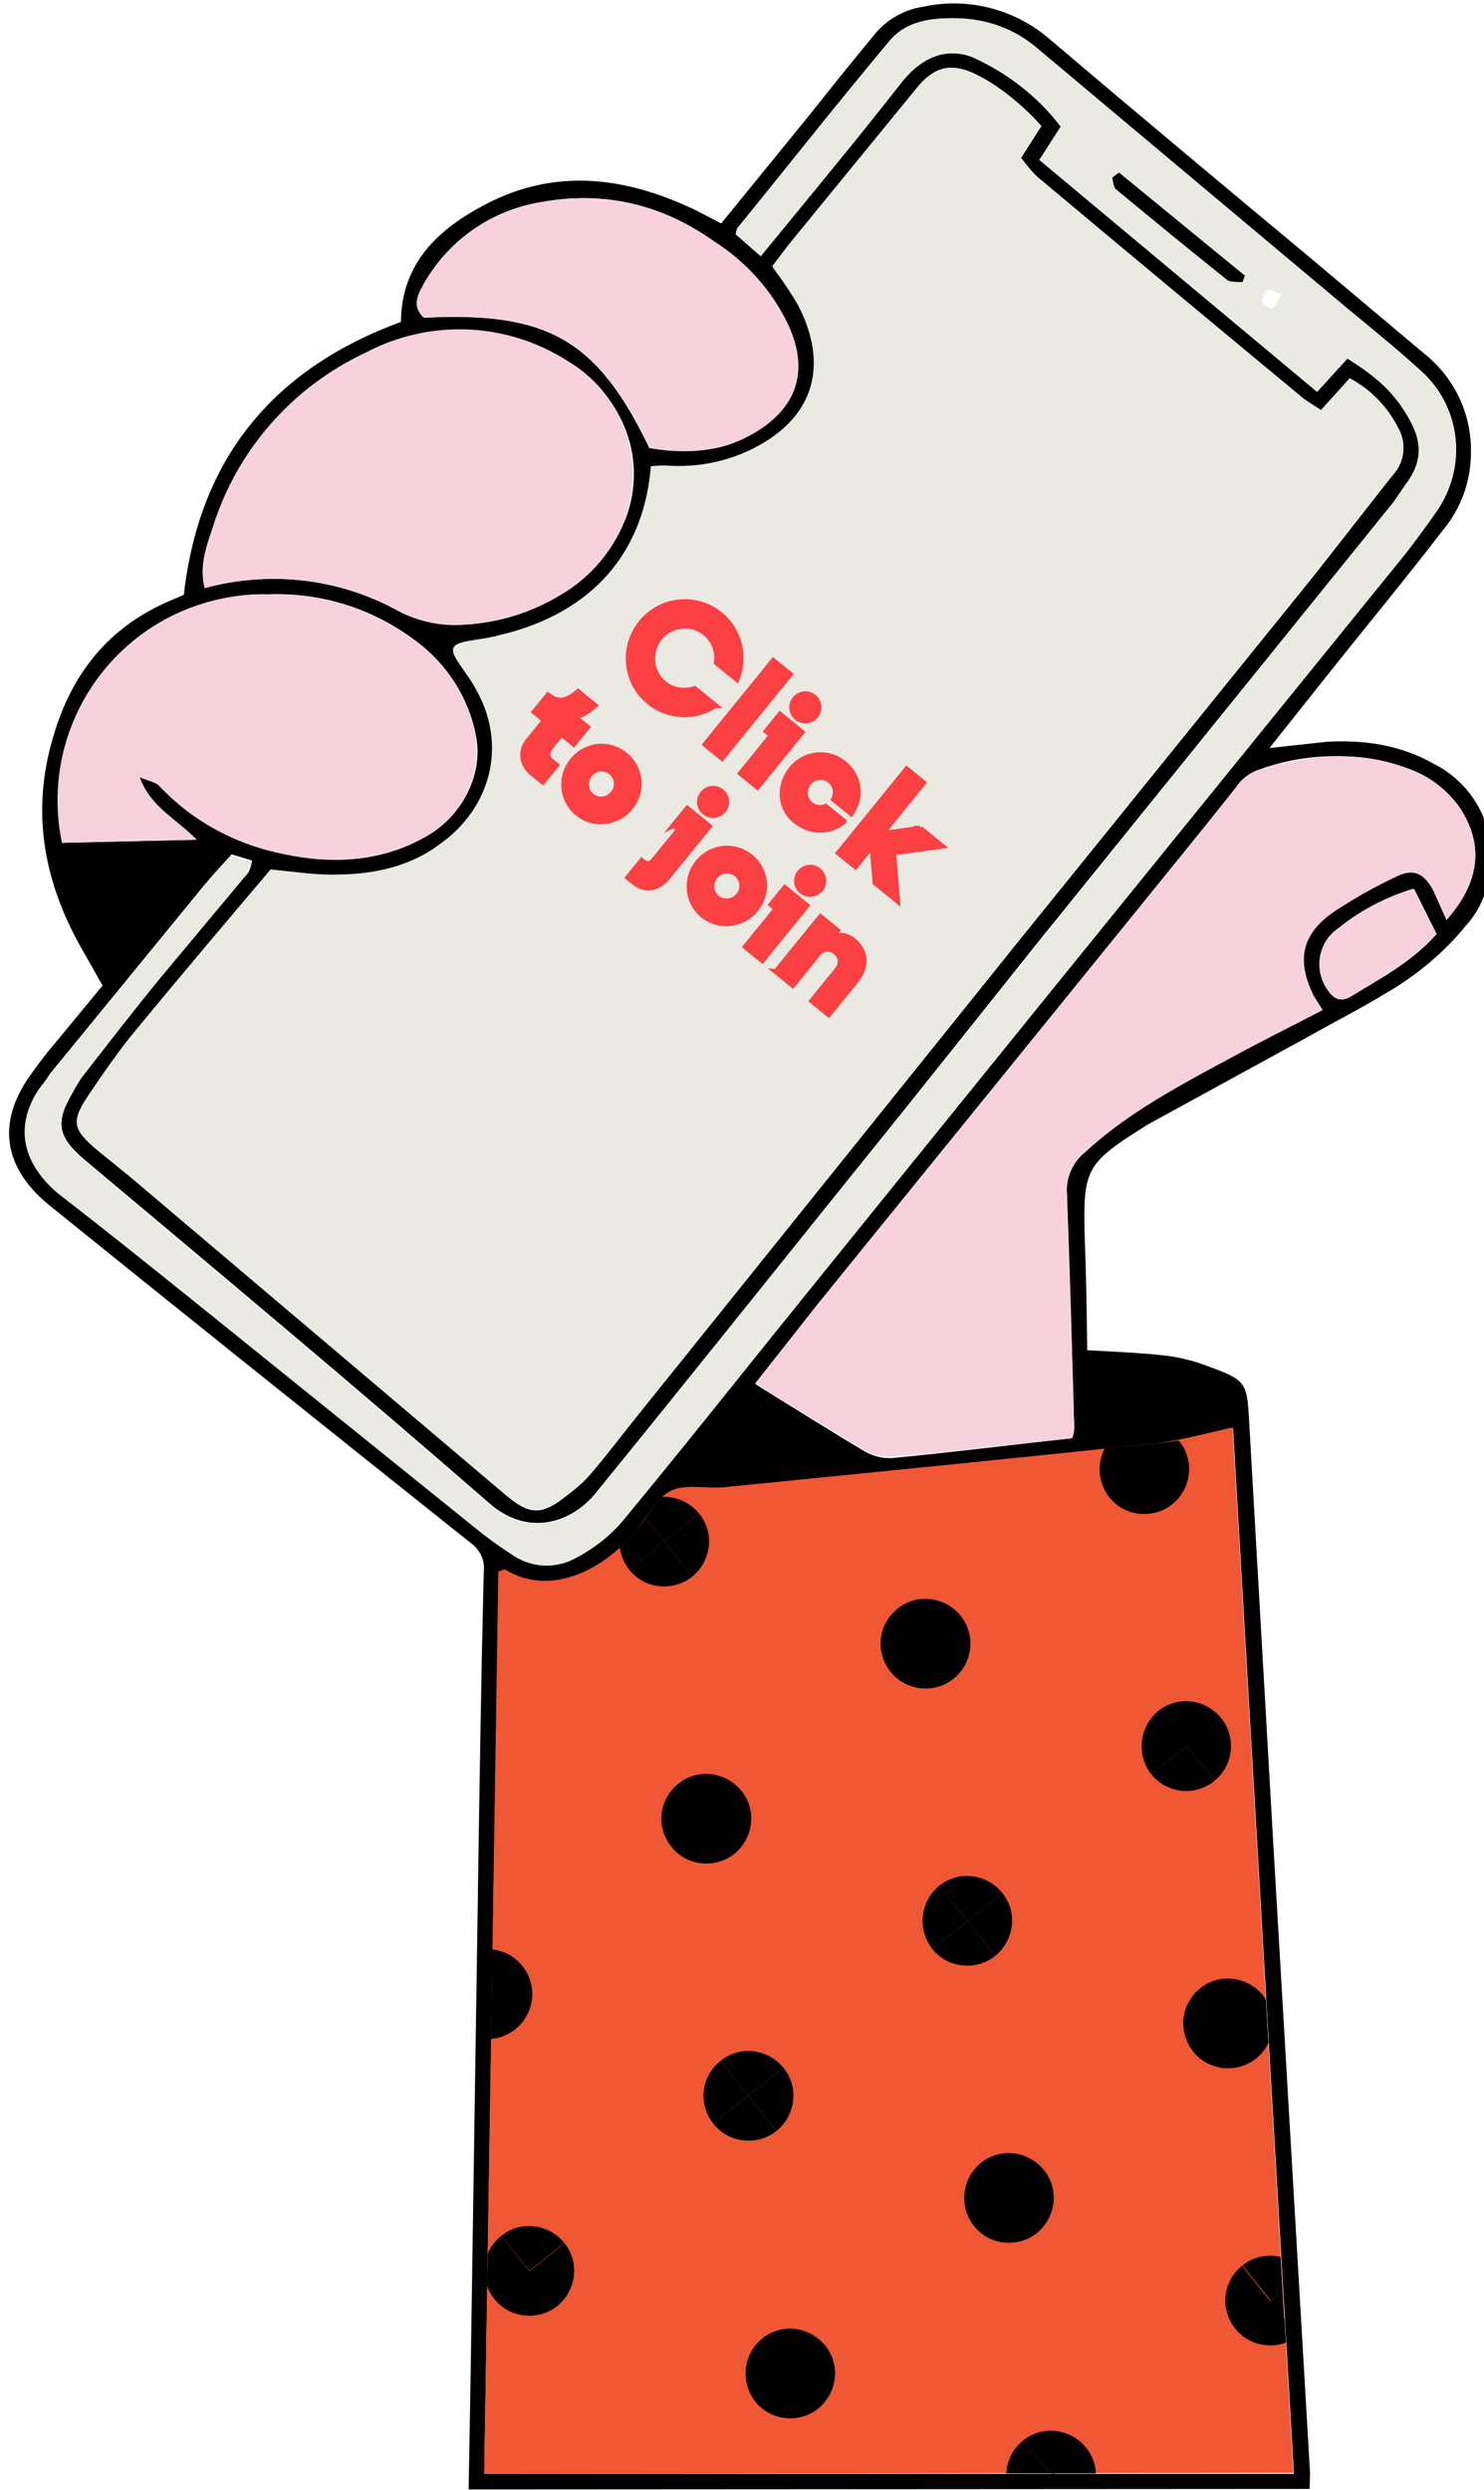
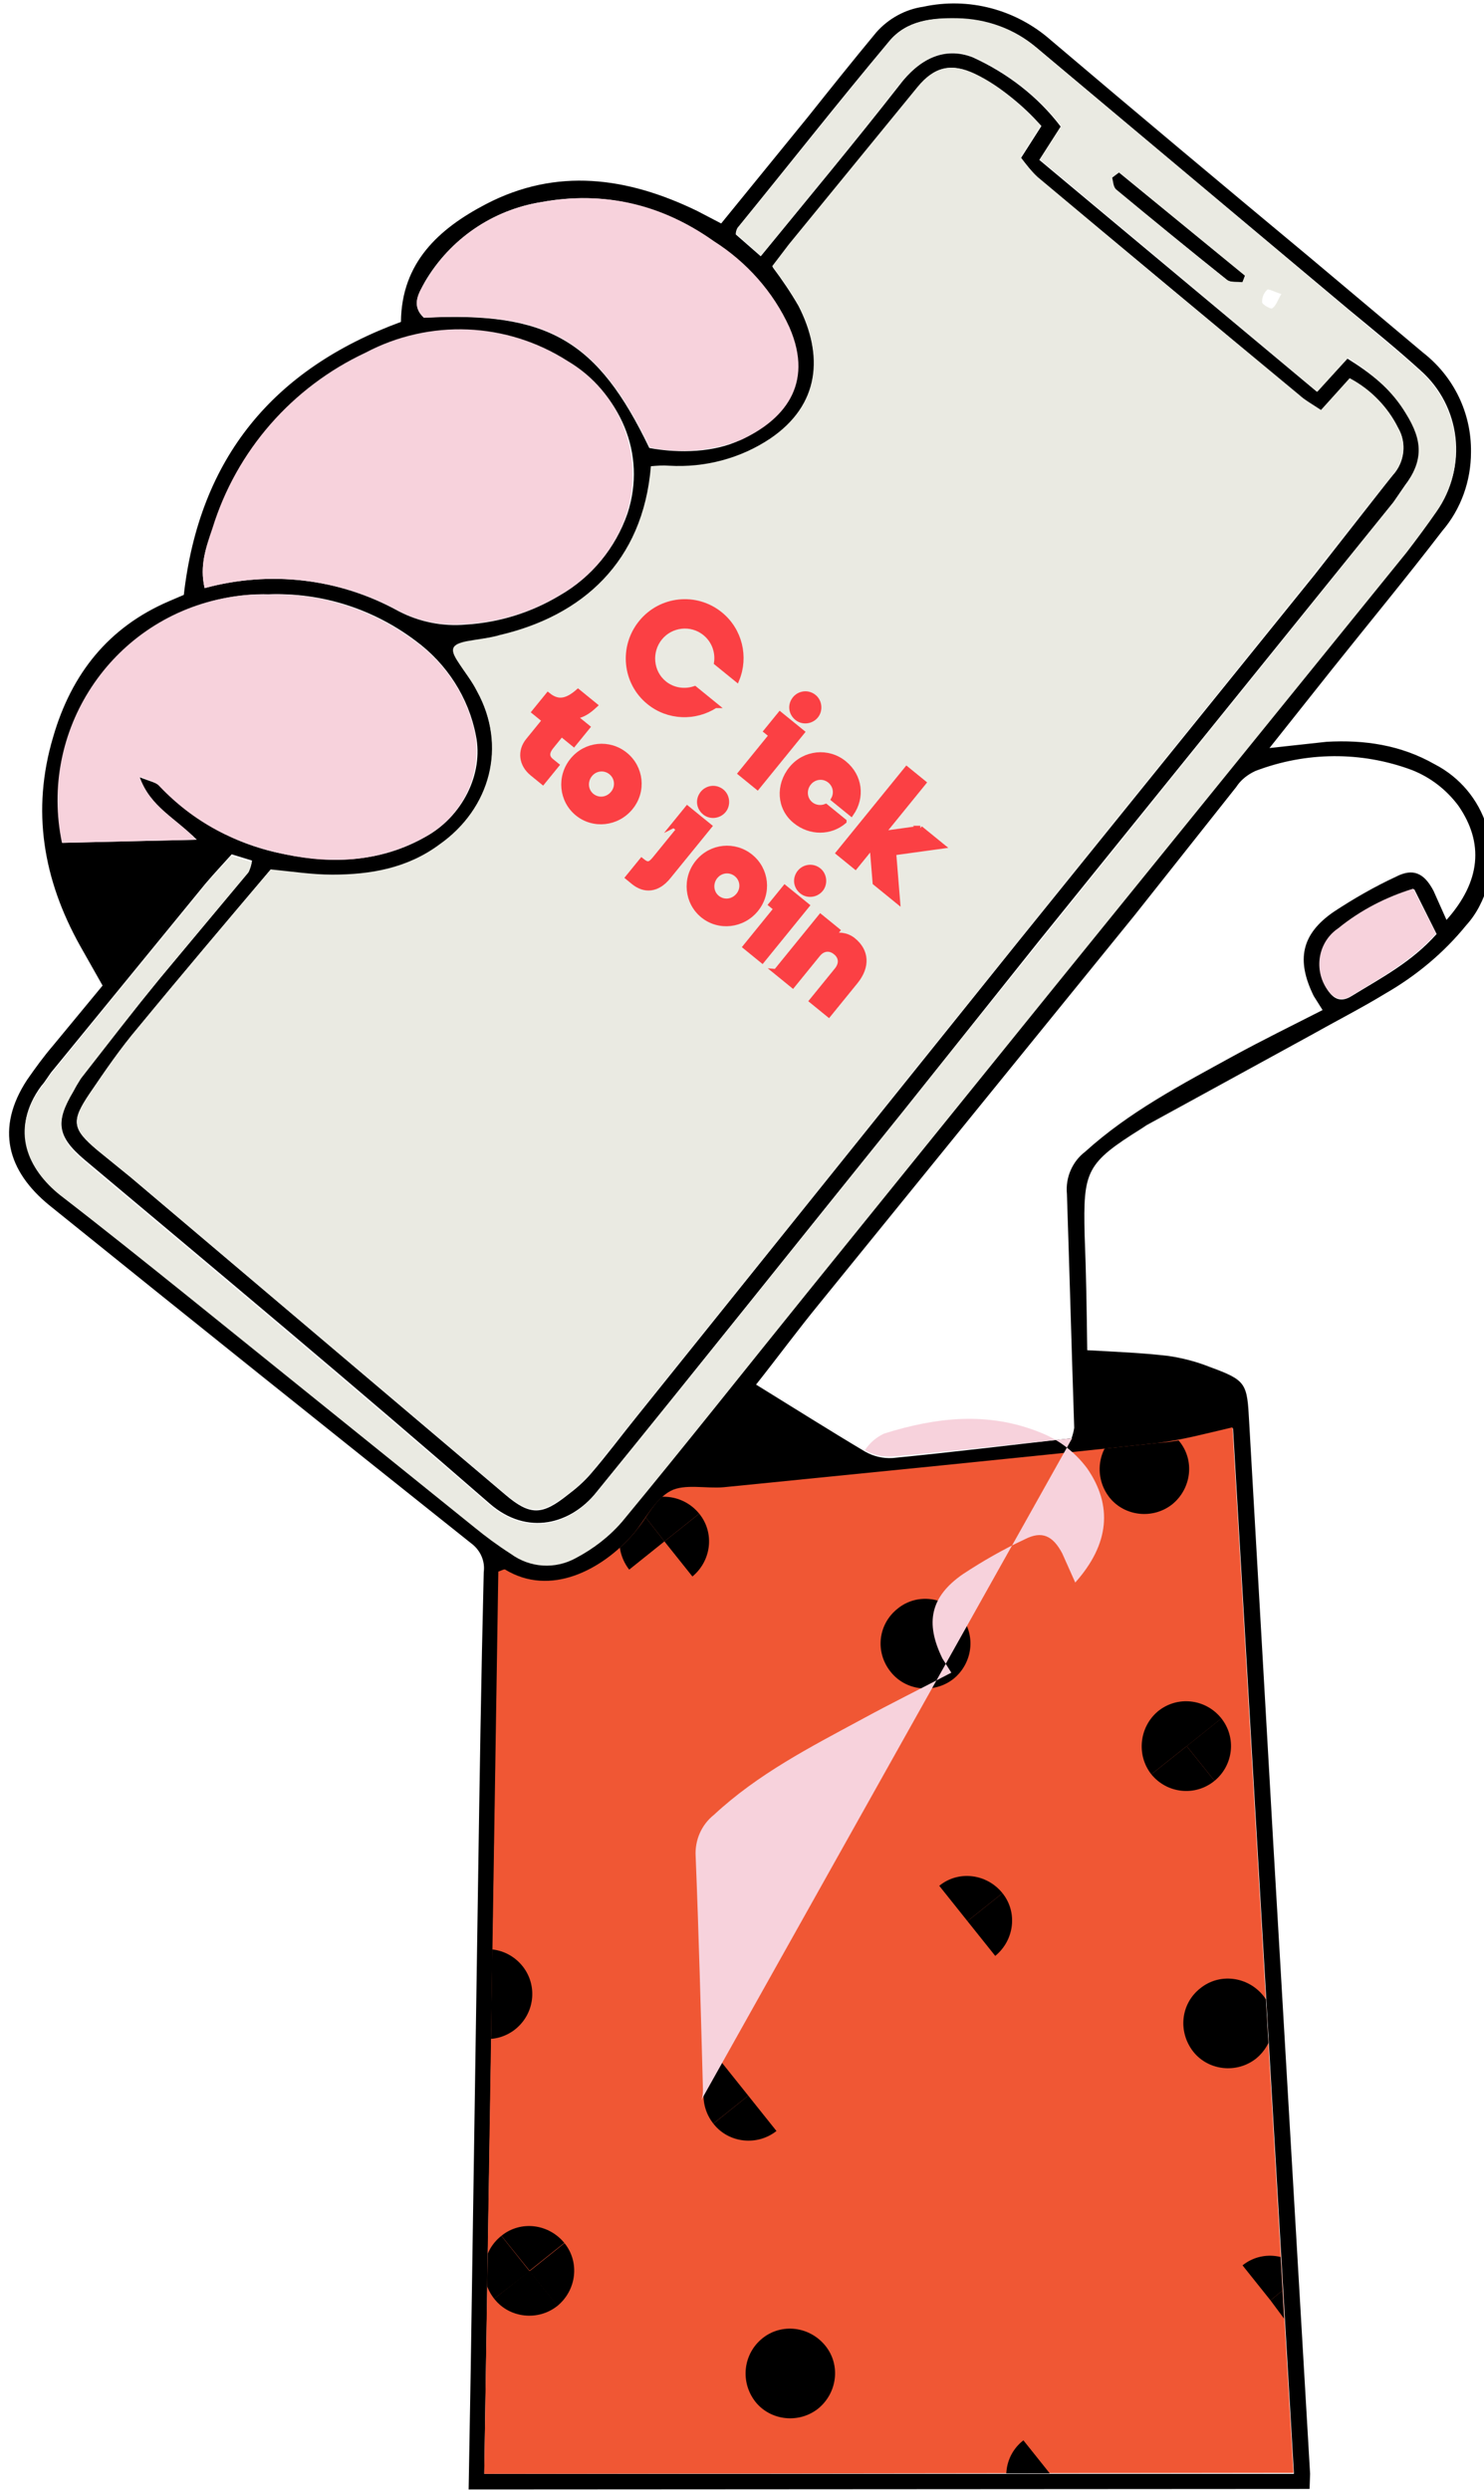
<svg xmlns="http://www.w3.org/2000/svg" id="Layer_1" data-name="Layer 1" viewBox="0 0 285 478">
  <defs>
    <style> .cls-1 { fill: none; } .cls-2 { fill: #fb4044; stroke: #fb4044; stroke-miterlimit: 10; } .cls-3 { fill: #f7d2dc; } .cls-4 { clip-path: url(#clippath-17); } .cls-5 { clip-path: url(#clippath-19); } .cls-6 { clip-path: url(#clippath-11); } .cls-7 { clip-path: url(#clippath-16); } .cls-8 { clip-path: url(#clippath-18); } .cls-9 { clip-path: url(#clippath-10); } .cls-10 { clip-path: url(#clippath-15); } .cls-11 { clip-path: url(#clippath-13); } .cls-12 { clip-path: url(#clippath-14); } .cls-13 { clip-path: url(#clippath-12); } .cls-14 { clip-path: url(#clippath-20); } .cls-15 { clip-path: url(#clippath-21); } .cls-16 { clip-path: url(#clippath-22); } .cls-17 { clip-path: url(#clippath-23); } .cls-18 { clip-path: url(#clippath-24); } .cls-19 { clip-path: url(#clippath-1); } .cls-20 { clip-path: url(#clippath-3); } .cls-21 { clip-path: url(#clippath-4); } .cls-22 { clip-path: url(#clippath-2); } .cls-23 { clip-path: url(#clippath-7); } .cls-24 { clip-path: url(#clippath-6); } .cls-25 { clip-path: url(#clippath-9); } .cls-26 { clip-path: url(#clippath-8); } .cls-27 { clip-path: url(#clippath-5); } .cls-28 { fill: #eaeae2; } .cls-29 { fill: #f05734; } .cls-30 { clip-path: url(#clippath); } </style>
    <clipPath id="clippath">
      <rect class="cls-1" x="-89.81" y="-254.58" width="525.29" height="933.79" transform="translate(-71.3 88.43) rotate(-23.95)" />
    </clipPath>
    <clipPath id="clippath-1">
      <path class="cls-1" d="M222.4,277c-27.8,3-55.6,5.7-83.4,8.5-3.5.4-7.5-.7-10.2.7-3,1.5-4.7,5.4-7.1,8.2-6.1,7-15.9,12.1-24.8,6.9-.1-.1-.6.1-1.2.4l-2.7,173.2,155.4-.1-11.7-200.7c-5.1,1.1-9.6,2.5-14.3,2.9Z" />
    </clipPath>
    <clipPath id="clippath-2">
      <rect class="cls-1" x="309.21" y="381.21" width="53.8" height="93.2" transform="translate(-193.57 303.59) rotate(-38.65)" />
    </clipPath>
    <clipPath id="clippath-3">
      <polygon class="cls-1" points="244 441.6 246.6 445.1 246.3 439.7 244 441.6" />
    </clipPath>
    <clipPath id="clippath-4">
      <polygon class="cls-1" points="244 441.6 202.4 474.8 248.4 474.8 246.7 445.1 244 441.6" />
    </clipPath>
    <clipPath id="clippath-5">
      <path class="cls-1" d="M222.4,277c-27.8,3-55.6,5.7-83.4,8.5-3.5.4-7.5-.7-10.2.7-3,1.5-4.7,5.4-7.1,8.2-6.1,7-15.9,12.1-24.8,6.9-.1-.1-.6.1-1.2.4l-2.7,173.2,155.4-.1-11.7-200.7c-5.1,1.1-9.6,2.5-14.3,2.9Z" />
    </clipPath>
    <clipPath id="clippath-6">
      <rect class="cls-1" x="183.09" y="481.87" width="53.8" height="93.2" transform="translate(-284.05 246.87) rotate(-38.65)" />
    </clipPath>
    <clipPath id="clippath-7">
      <polygon class="cls-1" points="227.9 335.2 241.3 351.9 239.8 325.7 227.9 335.2" />
    </clipPath>
    <clipPath id="clippath-8">
      <polygon class="cls-1" points="227.9 335.2 185.8 368.8 244 441.6 246.3 439.7 241.3 351.9 227.9 335.2" />
    </clipPath>
    <clipPath id="clippath-9">
-       <polygon class="cls-1" points="185.8 368.8 143.7 402.3 201.6 474.8 202.4 474.9 243.9 441.7 185.8 368.8" />
-     </clipPath>
+       </clipPath>
    <clipPath id="clippath-10">
      <polygon class="cls-1" points="143.7 402.3 101.7 436 132.8 474.9 201.6 474.8 143.7 402.3" />
    </clipPath>
    <clipPath id="clippath-11">
      <polygon class="cls-1" points="101.7 435.9 93.5 442.4 93 474.9 132.8 474.9 101.7 435.9" />
    </clipPath>
    <clipPath id="clippath-12">
      <path class="cls-1" d="M222.4,277l-37.9,4,43.3,54.3,11.9-9.5-3.1-51.5c-5,1-9.5,2.4-14.2,2.7Z" />
    </clipPath>
    <clipPath id="clippath-13">
      <polygon class="cls-1" points="184.5 281 140.8 285.4 127.6 295.9 185.8 368.8 227.9 335.2 184.5 281" />
    </clipPath>
    <clipPath id="clippath-14">
      <polygon class="cls-1" points="127.6 295.9 95.4 321.6 95 341.4 143.7 402.3 185.8 368.8 127.6 295.9" />
    </clipPath>
    <clipPath id="clippath-15">
      <polygon class="cls-1" points="95 341.4 93.8 426.1 101.7 435.9 143.7 402.3 95 341.4" />
    </clipPath>
    <clipPath id="clippath-16">
      <polygon class="cls-1" points="93.8 426.1 93.5 442.4 101.7 436 93.8 426.1" />
    </clipPath>
    <clipPath id="clippath-17">
      <path class="cls-1" d="M222.4,277c-27.8,3-55.6,5.7-83.4,8.5-3.5.4-7.5-.7-10.2.7-3,1.5-4.7,5.4-7.1,8.2-6.1,7-15.9,12.1-24.8,6.9-.1-.1-.6.1-1.2.4l-2.7,173.2,155.4-.1-11.7-200.7c-5.1,1.1-9.6,2.5-14.3,2.9Z" />
    </clipPath>
    <clipPath id="clippath-18">
      <rect class="cls-1" x="134.67" y="162.4" width="53.8" height="93.2" transform="translate(-95.14 146.67) rotate(-38.65)" />
    </clipPath>
    <clipPath id="clippath-19">
      <path class="cls-1" d="M139,285.5c-3.5.4-7.5-.7-10.2.7-2,1-3.4,3-4.8,5.1l3.6,4.6,13.3-10.6-1.9.2Z" />
    </clipPath>
    <clipPath id="clippath-20">
      <path class="cls-1" d="M124,291.3c-.7,1.1-1.5,2.1-2.3,3.1-6.1,7-15.9,12.1-24.8,6.9-.1-.1-.6.1-1.2.4l-.3,20,32.2-25.8-3.6-4.6Z" />
    </clipPath>
    <clipPath id="clippath-21">
      <path class="cls-1" d="M222.4,277c-27.8,3-55.6,5.7-83.4,8.5-3.5.4-7.5-.7-10.2.7-3,1.5-4.7,5.4-7.1,8.2-6.1,7-15.9,12.1-24.8,6.9-.1-.1-.6.1-1.2.4l-2.7,173.2,155.4-.1-11.7-200.7c-5.1,1.1-9.6,2.5-14.3,2.9Z" />
    </clipPath>
    <clipPath id="clippath-22">
      <rect class="cls-1" x="8.5" y="263.23" width="53.8" height="93.2" transform="translate(-185.74 89.96) rotate(-38.65)" />
    </clipPath>
    <clipPath id="clippath-23">
      <rect class="cls-1" x="-33.49" y="296.86" width="53.8" height="93.2" transform="translate(-215.94 71.1) rotate(-38.65)" />
    </clipPath>
    <clipPath id="clippath-24">
      <rect class="cls-1" x="-89.81" y="-254.58" width="525.29" height="933.79" transform="translate(-71.3 88.43) rotate(-23.95)" />
    </clipPath>
  </defs>
  <g>
    <g class="cls-30">
      <g>
        <path d="M214.9,33.1l24.2,19.8-.5,1.3c-1-.1-2.3.1-3-.5-7.2-5.7-14.3-11.5-21.3-17.3-.6-.5-.6-1.5-.8-2.3l1.4-1" />
        <path d="M138.5,42.9l16.7-20.5c4.3-5.4,8.7-10.9,13.1-16.2,2.3-2.6,5.5-4.4,9-4.9,8.7-1.9,17.8.5,24.5,6.4,16.5,14,33,27.8,49.6,41.6l21.9,18.4c5.9,4.6,9.3,11.6,9.2,19.1,0,5.5-1.9,10.9-5.5,15.1-6.9,9-14.1,17.7-21.2,26.6l-12,15.1,11-1.2c7.2-.4,14.2.6,20.7,4.3,9.9,5.1,13.8,17.2,8.7,27.1-.7,1.4-1.6,2.7-2.6,3.8-4.3,5.3-9.6,9.7-15.5,13.1-4.6,2.8-9.5,5.3-14.3,8l-31.6,17.3-.9.6c-10.7,6.7-11.3,8.1-11,20.5.3,7.4.4,14.6.5,22.1,5.4.3,10.5.5,15.6,1.1,2.7.4,5.4,1.1,7.9,2.1,7.1,2.6,7.2,3.1,7.6,10.6l4.6,80.4,7.1,121.5-.1,2.9-161.5.1.4-23.1,1.4-92.7c.3-20.1.6-40.1,1.1-60.3.3-2.2-.7-4.3-2.5-5.6-27-21.5-54-43.1-80.9-64.8-8.1-6.6-10.4-14.8-4.3-24.1,1.6-2.3,3.2-4.5,5-6.6l9.5-11.5-4.3-7.6c-7.1-12.7-9.4-26-5.2-40.1,3.5-12.1,10.6-21.1,22.3-26.1l2.8-1.2c3-26.3,17.2-43.4,41.7-52.4.1-11.4,7.3-17.9,16.3-22.6,13.6-7.1,27.2-5.2,40.6,1.3l4.6,2.4M52,166.9c-8.5,10-17.2,20.3-25.6,30.5-3.3,3.9-6.2,8.1-9.1,12.4-3.7,5.4-3.5,6.9,1.4,11l6.4,5.2,71.9,60.9c4.8,4.1,7.1,4,12,.1,1.6-1.2,3.1-2.5,4.4-4,3.2-3.7,6-7.5,9-11.2l73.2-91.1,56.9-70.4,14.9-19c2.3-2.5,2.8-6.2,1.1-9.1-2-4.1-5.3-7.4-9.3-9.5l-5.5,6.1c-1.6-1.2-3-1.9-4.2-2.9l-50.2-41.8c-1.2-1.2-2.2-2.5-3.2-3.8l3.9-6.1c-3.6-4.1-7.8-7.4-12.6-9.9-4.7-2.3-7.9-1.5-11.1,2.5l-24.7,30.2-3.2,4.3c1.8,2.4,3.5,4.9,5,7.5,4.9,9.5,4.2,19-5.5,25.6-5.7,3.8-12.5,5.5-19.3,5.1-1.2-.1-2.4,0-3.5.1-1.6,18.4-13.2,28.7-29,32.4-2.1.5-4.3.8-6.4,1.2-2.9.5-3.2,1.5-1.6,4,1.2,1.8,2.7,3.6,3.6,5.5,5.7,10.6,2.6,22.6-7.2,29.7-6.3,4.4-13.3,5.8-20.7,5.7-3.8-.1-7.7-.7-11.7-1.1M93,474.9h155.5l-11.7-200.7c-5.1,1.1-9.7,2.5-14.3,3-27.8,3-55.6,5.7-83.4,8.5-3.5.4-7.5-.7-10.2.7-3,1.5-4.7,5.4-7.1,8.2-6.1,7.1-15.9,12.1-24.8,6.9-.1-.1-.5.2-1.2.4l-2.8,173M205.8,276.1c.2-.6.4-1.3.5-2-.5-15.1-.9-30-1.4-44.9-.3-3.1,1-6.2,3.5-8.1,8.5-7.7,18.5-12.9,28.5-18.4,5.5-3,11.2-5.8,17.1-8.8l-1.7-2.7c-3.4-6.9-2.4-11.9,3.9-16.2,3.8-2.5,7.8-4.8,11.9-6.7,3.3-1.7,5.4-.7,7.2,2.7l2.5,5.6c6.6-7.4,7.2-14.8,2.3-21.9-2.3-3.1-5.4-5.5-9-6.9-9.7-3.6-20.3-3.5-30,.2-1.5.7-2.8,1.7-3.7,3.1l-19.5,24.6-60.5,74.5c-4.1,5-8,10.3-12.2,15.6,7.3,4.5,14.1,8.8,21,12.9,1.6.9,3.4,1.3,5.2,1.2,11.4-1.1,22.7-2.5,34.4-3.8M258.7,68.8c4.7,2.9,8.5,6,11.4,10.4,3.3,5.3,3.4,9.1-.3,14l-2.2,3.2-68.2,84.4-26.1,32.7c-19.6,24.3-39.1,48.8-58.8,73-4.8,6-13.2,8.5-20.5,2.1-25.6-22.3-51.7-44.1-77.8-66-5.3-4.5-5.6-7.3-2-13.3.4-.8.9-1.6,1.4-2.4,5-6.6,10.1-13,15.3-19.3l16.9-20.3c.3-.7.5-1.3.6-2.1l-3.9-1.2c-1.7,1.9-3.5,3.8-5.1,5.7l-29.2,35.7c-.8.9-1.4,2.1-2.3,3.1-6.1,8.3-2.3,15.9,3.7,20.6l24.5,19.4,55,44.4c2.3,1.8,4.7,3.5,7.1,5.1,3.6,2.7,8.5,3,12.5.8,3.4-1.8,6.4-4.1,8.9-7,12-14.5,23.7-29.3,35.5-43.8l47.3-58.6,67.6-83.5c2-2.5,4.1-5.2,5.9-7.9,6-8.4,4.7-20-3.1-26.9-4.4-4-9.2-7.9-13.8-11.7l-60-50.3c-4.3-3.5-9.6-5.4-15.1-5.5-5-.2-9.9.4-13.2,4.4-9.9,11.8-19.4,23.9-29.1,35.8-.2.4-.3.8-.3,1.2l4.8,4.2c9-11,18-21.8,26.6-32.8,3.8-5.1,8.7-7.5,14.1-5.4,6.6,3,12.5,7.5,16.9,13.3l-4.1,6.4,53.3,44.5,5.9-6.4M39.3,112.9c12.5-3.4,25.8-1.9,37.2,4.4,4,2.1,8.5,3,13,2.6,6.4-.4,12.5-2.3,18-5.6,6.1-3.5,10.7-9.1,13-15.7,3.8-11.6-1.5-23-11.4-29.2-11.7-7.4-26.5-8-38.7-1.6-14.2,6.6-24.9,18.8-29.5,33.7-1.4,3.6-2.6,7.2-1.6,11.4M26.8,149.2c2,.8,3.2,1,3.9,1.7,6.4,6.8,14.9,11.4,24.1,13.1,9.5,1.9,18.6,1.4,27-3.4,7-3.9,11.1-12,9.6-19.4-1.4-7.3-5.6-13.8-11.6-18.2-8.1-6.1-18-9.3-28.2-8.9-21.9-.4-40,17-40.4,38.9-.1,3,.2,5.9.8,8.8l25.8-.6c-4.1-4.1-8.9-6-11-12M124.7,86c5.9,1.1,12.6.8,17.4-1.5,8.1-3.8,14.3-10.5,9.4-21.7-3.2-6.8-8.2-12.5-14.5-16.5-10.2-7.1-21.2-9.7-33.1-7.5-9.3,1.5-17.5,7.1-22.3,15.3-1.2,2.2-2.7,4.6-.2,6.9,23.8-1.2,33.3,4.2,43.3,25M271.6,170.7c-5.3,1.6-10.2,4.2-14.5,7.7-3.6,2.5-4.7,7.4-2.4,11.2,1.2,2.1,2.7,3,4.9,1.6,5.7-3.5,11.5-6.5,16.3-11.9l-4.3-8.6" />
        <path class="cls-28" d="M52,166.9c4.1.4,7.9,1,11.8,1,7.3,0,14.4-1.2,20.6-5.8,9.8-6.9,13-18.9,7.2-29.4-1-2-2.4-3.7-3.6-5.6-1.7-2.5-1.3-3.4,1.6-4,2.1-.4,4.4-.6,6.4-1.2,15.8-3.7,27.5-14,29-32.4,1.1-.1,2.3-.2,3.5-.1,6.9.4,13.7-1.4,19.4-5.2,9.6-6.5,10.3-16,5.4-25.6-1.5-2.6-3.2-5.1-5-7.5l3.2-4.2,24.7-30.2c3.2-3.9,6.5-4.7,11.1-2.5,4.8,2.3,8.8,5.9,12.6,9.9l-3.9,6.1c1,1.4,2.1,2.7,3.3,3.8,16.7,14,33.4,27.9,50.2,41.8,1.2,1.1,2.6,1.9,4.2,2.9l5.5-6.1c4,2.1,7.3,5.5,9.3,9.5,1.7,2.9,1.3,6.6-1,9.1-5.1,6.2-10,12.6-15.1,19l-56.8,70.4-73.2,91.1-9,11.2c-1.3,1.5-2.8,2.8-4.4,4-5,3.8-7.2,3.9-12-.1l-71.9-60.8-6.4-5.2c-4.8-4.1-5.1-5.5-1.4-11,2.9-4.2,5.8-8.5,9.1-12.4,8.4-10.2,17.1-20.4,25.6-30.5" />
        <path class="cls-29" d="M93,474.9l2.7-173.2c.6-.2,1.1-.5,1.3-.4,8.7,5.3,18.6.1,24.7-6.9,2.3-2.8,4.1-6.6,7.1-8.2,2.7-1.4,6.8-.4,10.2-.7,27.8-2.8,55.6-5.5,83.4-8.5,4.7-.6,9.2-1.8,14.3-3l11.7,200.7-155.4.2" />
      </g>
    </g>
    <g class="cls-19">
      <g class="cls-22">
        <path d="M338.8,474.2c3.7-3,9.1-2.3,12.1,1.4,3,3.7,2.3,9.1-1.4,12.1-3.7,2.9-9.1,2.3-12-1.3-3-3.8-2.5-9.2,1.3-12.2h0M280.7,401.3c3.7-3,9.1-2.3,12.1,1.4,3,3.7,2.3,9.1-1.4,12.1-3.7,2.9-9.1,2.3-12-1.3-3.1-3.8-2.5-9.2,1.3-12.2q-.1,0,0,0M380.9,440.6c3.7-3,9.1-2.3,12.1,1.4,3,3.7,2.3,9.1-1.4,12.1-3.7,2.9-9.1,2.3-12-1.3-3.1-3.8-2.5-9.2,1.3-12.2-.1,0,0,0,0,0M330.8,421c3.7-3,9.1-2.3,12.1,1.4,3,3.7,2.3,9.1-1.4,12.1-3.7,2.9-9.1,2.3-12-1.3-3-3.8-2.4-9.2,1.3-12.2h0M322.7,367.8c3.7-3,9.1-2.3,12.1,1.4,3,3.7,2.3,9.1-1.4,12.1-3.7,2.9-9.1,2.3-12-1.3-3-3.8-2.4-9.2,1.3-12.2h0" />
      </g>
    </g>
    <g class="cls-20">
      <path d="M296.7,507.7c3.7-3,9.1-2.3,12.1,1.4s2.3,9.1-1.4,12.1c-3.7,2.9-9.1,2.3-12-1.3-3-3.8-2.4-9.2,1.3-12.2h0M238.6,434.9c3.7-3,9.1-2.3,12.1,1.4,3,3.7,2.3,9.1-1.4,12.1-3.7,2.9-9.1,2.3-12-1.3-3.1-3.8-2.5-9.2,1.3-12.2-.1,0,0,0,0,0M338.8,474.2c3.7-3,9.1-2.3,12.1,1.4s2.3,9.1-1.4,12.1c-3.7,2.9-9.1,2.3-12-1.3-3-3.8-2.5-9.2,1.3-12.2h0M288.7,454.6c3.7-3,9.1-2.4,12.1,1.3,3,3.7,2.4,9.1-1.3,12.1-3.7,3-9.1,2.4-12.1-1.3l-.1-.1c-2.9-3.7-2.3-9.1,1.4-12q0-.1,0,0M280.7,401.3c3.7-3,9.1-2.3,12.1,1.4,3,3.7,2.3,9.1-1.4,12.1-3.7,2.9-9.1,2.3-12-1.3-3.1-3.8-2.5-9.2,1.3-12.2q-.1,0,0,0" />
    </g>
    <g class="cls-21">
-       <path d="M254.7,541.4c3.7-3,9.1-2.3,12.1,1.4s2.3,9.1-1.4,12.1c-3.7,2.9-9.1,2.3-12-1.3-3-3.8-2.4-9.2,1.3-12.2h0M196.5,468.5c3.7-3,9.1-2.3,12.1,1.4,3,3.7,2.3,9.1-1.4,12.1-3.7,2.9-9.1,2.3-12-1.3-3-3.8-2.5-9.2,1.3-12.2h0M296.7,507.7c3.7-3,9.1-2.3,12.1,1.4s2.3,9.1-1.4,12.1c-3.7,2.9-9.1,2.3-12-1.3-3-3.8-2.4-9.2,1.3-12.2h0M246.7,488.1c3.7-2.9,9.1-2.3,12.1,1.5,2.9,3.7,2.3,9.1-1.5,12.1-3.7,2.9-9,2.3-11.9-1.3-3-3.7-2.5-9.1,1.2-12.1,0-.1,0-.2.1-.2M238.6,434.9c3.7-3,9.1-2.3,12.1,1.4,3,3.7,2.3,9.1-1.4,12.1-3.7,2.9-9.1,2.3-12-1.3-3.1-3.8-2.5-9.2,1.3-12.2-.1,0,0,0,0,0" />
-     </g>
+       </g>
    <g class="cls-27">
      <g class="cls-24">
        <path d="M212.6,574.9c3.7-3,9.1-2.3,12.1,1.4s2.3,9.1-1.4,12.1c-3.7,2.9-9.1,2.3-12-1.3-3-3.7-2.4-9.2,1.3-12.2,0,.1,0,0,0,0M154.4,502.1c3.7-3,9.1-2.3,12.1,1.4,3,3.7,2.3,9.1-1.4,12.1-3.7,2.9-9.1,2.3-12-1.3-3-3.8-2.4-9.2,1.3-12.2h0M254.7,541.4c3.7-3,9.1-2.3,12.1,1.4s2.3,9.1-1.4,12.1c-3.7,2.9-9.1,2.3-12-1.3-3-3.8-2.4-9.2,1.3-12.2h0M204.6,521.7c3.7-3,9.1-2.3,12.1,1.4s2.3,9.1-1.4,12.1c-3.7,2.9-9.1,2.3-12-1.3-3.1-3.7-2.5-9.2,1.3-12.2-.1.1,0,0,0,0M196.5,468.5c3.7-3,9.1-2.3,12.1,1.4,3,3.7,2.3,9.1-1.4,12.1-3.7,2.9-9.1,2.3-12-1.3-3-3.8-2.5-9.2,1.3-12.2h0" />
      </g>
    </g>
    <g class="cls-23">
      <path d="M280.7,401.3c3.7-3,9.1-2.3,12.1,1.4,3,3.7,2.3,9.1-1.4,12.1-3.7,2.9-9.1,2.3-12-1.3-3.1-3.8-2.5-9.2,1.3-12.2q-.1,0,0,0M222.4,328.5c3.7-3,9.1-2.4,12.1,1.3,3,3.7,2.4,9.1-1.3,12.1s-9.1,2.4-12.1-1.3c-2.9-3.7-2.3-9.1,1.3-12.1q.1,0,0,0M322.7,367.8c3.7-3,9.1-2.3,12.1,1.4,3,3.7,2.3,9.1-1.4,12.1-3.7,2.9-9.1,2.3-12-1.3-3-3.8-2.4-9.2,1.3-12.2h0M272.6,348.1c3.7-3,9.1-2.3,12.1,1.4,3,3.7,2.3,9.1-1.4,12.1-3.7,2.9-9.1,2.3-12-1.3-3.1-3.8-2.5-9.2,1.3-12.2-.1,0,0,0,0,0M264.5,294.8c3.7-2.9,9.1-2.3,12.1,1.5,2.9,3.7,2.3,9.1-1.5,12.1-3.7,2.9-9,2.3-11.9-1.3-3-3.7-2.5-9.1,1.2-12.1,0-.1,0-.2.1-.2" />
    </g>
    <g class="cls-26">
      <path d="M238.6,434.9c3.7-3,9.1-2.3,12.1,1.4,3,3.7,2.3,9.1-1.4,12.1-3.7,2.9-9.1,2.3-12-1.3-3.1-3.8-2.5-9.2,1.3-12.2-.1,0,0,0,0,0M180.4,362c3.7-3,9.1-2.3,12.1,1.4,3,3.7,2.3,9.1-1.4,12.1-3.7,2.9-9.1,2.3-12-1.3-3-3.8-2.4-9.2,1.3-12.2h0M280.7,401.3c3.7-3,9.1-2.3,12.1,1.4,3,3.7,2.3,9.1-1.4,12.1-3.7,2.9-9.1,2.3-12-1.3-3.1-3.8-2.5-9.2,1.3-12.2q-.1,0,0,0M230.5,381.7c3.7-3,9.1-2.3,12.1,1.4,3,3.7,2.3,9.1-1.4,12.1-3.7,2.9-9.1,2.3-12-1.3-3-3.8-2.5-9.2,1.3-12.2h0M222.4,328.5c3.7-3,9.1-2.4,12.1,1.3,3,3.7,2.4,9.1-1.3,12.1s-9.1,2.4-12.1-1.3c-2.9-3.7-2.3-9.1,1.3-12.1q.1,0,0,0" />
    </g>
    <g class="cls-25">
      <path d="M196.5,468.5c3.7-3,9.1-2.3,12.1,1.4,3,3.7,2.3,9.1-1.4,12.1-3.7,2.9-9.1,2.3-12-1.3-3-3.8-2.5-9.2,1.3-12.2h0M138.4,395.6c3.7-3,9.1-2.3,12.1,1.4,3,3.7,2.3,9.1-1.4,12.1-3.7,2.9-9.1,2.3-12-1.3-3.1-3.8-2.5-9.2,1.3-12.2q-.1,0,0,0M238.6,434.9c3.7-3,9.1-2.3,12.1,1.4,3,3.7,2.3,9.1-1.4,12.1-3.7,2.9-9.1,2.3-12-1.3-3.1-3.8-2.5-9.2,1.3-12.2-.1,0,0,0,0,0M188.4,415.2c3.7-3,9.1-2.3,12.1,1.4,3,3.7,2.3,9.1-1.4,12.1-3.7,2.9-9.1,2.3-12-1.3-3-3.8-2.4-9.2,1.3-12.2h0M180.4,362c3.7-3,9.1-2.3,12.1,1.4,3,3.7,2.3,9.1-1.4,12.1-3.7,2.9-9.1,2.3-12-1.3-3-3.8-2.4-9.2,1.3-12.2h0" />
    </g>
    <g class="cls-9">
      <path d="M154.4,502.1c3.7-3,9.1-2.3,12.1,1.4,3,3.7,2.3,9.1-1.4,12.1-3.7,2.9-9.1,2.3-12-1.3-3-3.8-2.4-9.2,1.3-12.2h0M96.3,429.2c3.7-3,9.1-2.3,12.1,1.4,3,3.7,2.3,9.1-1.4,12.1-3.7,2.9-9.1,2.3-12-1.3-3.1-3.8-2.5-9.2,1.3-12.2-.1,0,0,0,0,0M196.5,468.5c3.7-3,9.1-2.3,12.1,1.4,3,3.7,2.3,9.1-1.4,12.1-3.7,2.9-9.1,2.3-12-1.3-3-3.8-2.5-9.2,1.3-12.2h0M146.4,448.9c3.7-3,9.1-2.3,12.1,1.4,3,3.7,2.3,9.1-1.4,12.1-3.7,2.9-9.1,2.3-12-1.3-3-3.8-2.4-9.2,1.3-12.2h0M138.4,395.6c3.7-3,9.1-2.3,12.1,1.4,3,3.7,2.3,9.1-1.4,12.1-3.7,2.9-9.1,2.3-12-1.3-3.1-3.8-2.5-9.2,1.3-12.2q-.1,0,0,0" />
    </g>
    <g class="cls-6">
      <path d="M112.3,535.6c3.7-3,9.1-2.3,12.1,1.4s2.3,9.1-1.4,12.1c-3.7,2.9-9.1,2.3-12-1.3-3-3.7-2.4-9.2,1.3-12.2,0,.1,0,0,0,0M54.2,462.8c3.7-3,9.1-2.3,12.1,1.4,3,3.7,2.3,9.1-1.4,12.1-3.7,2.9-9.1,2.3-12-1.3-3-3.8-2.5-9.2,1.3-12.2h0M154.4,502.1c3.7-3,9.1-2.3,12.1,1.4,3,3.7,2.3,9.1-1.4,12.1-3.7,2.9-9.1,2.3-12-1.3-3-3.8-2.4-9.2,1.3-12.2h0M104.2,482.4c3.7-3,9.1-2.4,12.1,1.3,3,3.7,2.4,9.1-1.3,12.1-3.7,3-9.1,2.4-12.1-1.3-2.9-3.6-2.3-9.1,1.3-12.1.1.1.1,0,0,0M96.3,429.2c3.7-3,9.1-2.3,12.1,1.4,3,3.7,2.3,9.1-1.4,12.1-3.7,2.9-9.1,2.3-12-1.3-3.1-3.8-2.5-9.2,1.3-12.2-.1,0,0,0,0,0" />
    </g>
    <g class="cls-13">
      <path d="M222.4,328.5c3.7-3,9.1-2.4,12.1,1.3,3,3.7,2.4,9.1-1.3,12.1s-9.1,2.4-12.1-1.3c-2.9-3.7-2.3-9.1,1.3-12.1q.1,0,0,0M164.3,255.6c3.7-3,9.1-2.3,12.1,1.4,3,3.7,2.3,9.1-1.4,12.1-3.7,2.9-9.1,2.3-12-1.3-3.1-3.8-2.5-9.2,1.3-12.2-.1,0,0,0,0,0M264.5,294.8c3.7-2.9,9.1-2.3,12.1,1.5,2.9,3.7,2.3,9.1-1.5,12.1-3.7,2.9-9,2.3-11.9-1.3-3-3.7-2.5-9.1,1.2-12.1,0-.1,0-.2.1-.2M214.4,275.3c3.7-3,9.1-2.3,12.1,1.4,3,3.7,2.3,9.1-1.4,12.1-3.7,2.9-9.1,2.3-12-1.3-3-3.8-2.4-9.2,1.3-12.2h0M206.5,222c3.7-2.9,9.1-2.3,12.1,1.5,2.9,3.7,2.3,9.1-1.5,12.1-3.7,2.9-9.1,2.3-12-1.4-3-3.7-2.4-9.1,1.3-12.1q-.1-.1.1-.1" />
    </g>
    <g class="cls-11">
      <path d="M180.4,362c3.7-3,9.1-2.3,12.1,1.4,3,3.7,2.3,9.1-1.4,12.1-3.7,2.9-9.1,2.3-12-1.3-3-3.8-2.4-9.2,1.3-12.2h0M122.2,289.2c3.7-3,9.1-2.3,12.1,1.4,3,3.7,2.3,9.1-1.4,12.1-3.7,2.9-9.1,2.3-12-1.3-3-3.8-2.5-9.2,1.3-12.2h0M222.4,328.5c3.7-3,9.1-2.4,12.1,1.3,3,3.7,2.4,9.1-1.3,12.1s-9.1,2.4-12.1-1.3c-2.9-3.7-2.3-9.1,1.3-12.1q.1,0,0,0M172.4,308.8c3.7-3,9.1-2.3,12.1,1.4,3,3.7,2.3,9.1-1.4,12.1-3.7,2.9-9.1,2.3-12-1.3-3.1-3.8-2.5-9.2,1.3-12.2q-.1,0,0,0M164.3,255.6c3.7-3,9.1-2.3,12.1,1.4,3,3.7,2.3,9.1-1.4,12.1-3.7,2.9-9.1,2.3-12-1.3-3.1-3.8-2.5-9.2,1.3-12.2-.1,0,0,0,0,0" />
    </g>
    <g class="cls-12">
-       <path d="M138.4,395.6c3.7-3,9.1-2.3,12.1,1.4,3,3.7,2.3,9.1-1.4,12.1-3.7,2.9-9.1,2.3-12-1.3-3.1-3.8-2.5-9.2,1.3-12.2q-.1,0,0,0M80.1,322.7c3.7-3,9.1-2.3,12.1,1.4,3,3.7,2.3,9.1-1.4,12.1-3.7,2.9-9.1,2.3-12-1.3-3-3.8-2.4-9.2,1.3-12.2h0M180.4,362c3.7-3,9.1-2.3,12.1,1.4,3,3.7,2.3,9.1-1.4,12.1-3.7,2.9-9.1,2.3-12-1.3-3-3.8-2.4-9.2,1.3-12.2h0M130.3,342.4c3.7-3,9.1-2.3,12.1,1.4,3,3.7,2.3,9.1-1.4,12.1-3.7,2.9-9.1,2.3-12-1.3-3.1-3.8-2.5-9.2,1.3-12.2-.1,0,0,0,0,0M122.2,289.2c3.7-3,9.1-2.3,12.1,1.4,3,3.7,2.3,9.1-1.4,12.1-3.7,2.9-9.1,2.3-12-1.3-3-3.8-2.5-9.2,1.3-12.2h0" />
-     </g>
+       </g>
    <g class="cls-10">
      <path d="M96.3,429.2c3.7-3,9.1-2.3,12.1,1.4,3,3.7,2.3,9.1-1.4,12.1-3.7,2.9-9.1,2.3-12-1.3-3.1-3.8-2.5-9.2,1.3-12.2-.1,0,0,0,0,0M38.1,356.4c3.7-3,9.1-2.3,12.1,1.4,3,3.7,2.3,9.1-1.4,12.1-3.7,2.9-9.1,2.3-12-1.3-3-3.8-2.4-9.2,1.3-12.2h0M138.4,395.6c3.7-3,9.1-2.3,12.1,1.4,3,3.7,2.3,9.1-1.4,12.1-3.7,2.9-9.1,2.3-12-1.3-3.1-3.8-2.5-9.2,1.3-12.2q-.1,0,0,0M88.3,376c3.7-2.9,9.1-2.3,12.1,1.5,2.9,3.7,2.3,9.1-1.5,12.1-3.7,2.9-9.1,2.3-12-1.4-3-3.7-2.4-9.1,1.3-12.1q0-.1.1-.1M80.1,322.7c3.7-3,9.1-2.3,12.1,1.4,3,3.7,2.3,9.1-1.4,12.1-3.7,2.9-9.1,2.3-12-1.3-3-3.8-2.4-9.2,1.3-12.2h0" />
    </g>
    <g class="cls-7">
      <path d="M54.2,462.8c3.7-3,9.1-2.3,12.1,1.4,3,3.7,2.3,9.1-1.4,12.1-3.7,2.9-9.1,2.3-12-1.3-3-3.8-2.5-9.2,1.3-12.2h0M-4,389.9c3.7-3,9.1-2.3,12.1,1.4,3,3.7,2.3,9.1-1.4,12.1-3.7,2.9-9.1,2.3-12-1.3-3-3.8-2.4-9.2,1.3-12.2h0M96.3,429.2c3.7-3,9.1-2.3,12.1,1.4,3,3.7,2.3,9.1-1.4,12.1-3.7,2.9-9.1,2.3-12-1.3-3.1-3.8-2.5-9.2,1.3-12.2-.1,0,0,0,0,0M46.1,409.6c3.7-3,9.1-2.3,12.1,1.4,3,3.7,2.3,9.1-1.4,12.1-3.7,2.9-9.1,2.3-12-1.3-3-3.8-2.4-9.2,1.3-12.2h0M38.1,356.4c3.7-3,9.1-2.3,12.1,1.4,3,3.7,2.3,9.1-1.4,12.1-3.7,2.9-9.1,2.3-12-1.3-3-3.8-2.4-9.2,1.3-12.2h0" />
    </g>
    <g class="cls-4">
      <g class="cls-8">
        <path d="M164.3,255.6c3.7-3,9.1-2.3,12.1,1.4,3,3.7,2.3,9.1-1.4,12.1-3.7,2.9-9.1,2.3-12-1.3-3.1-3.8-2.5-9.2,1.3-12.2-.1,0,0,0,0,0M106.1,182.7c3.7-3,9.1-2.3,12.1,1.4s2.3,9.1-1.4,12.1c-3.7,2.9-9.1,2.3-12-1.3-3-3.7-2.4-9.1,1.3-12.2q0,.1,0,0M206.5,222c3.7-2.9,9.1-2.3,12.1,1.5,2.9,3.7,2.3,9.1-1.5,12.1-3.7,2.9-9.1,2.3-12-1.4-3-3.7-2.4-9.1,1.3-12.1q-.1-.1.1-.1M156.3,202.3c3.7-2.9,9.1-2.3,12.1,1.5,2.9,3.7,2.3,9.1-1.5,12.1-3.7,2.9-9.1,2.3-12-1.4-3-3.8-2.4-9.2,1.4-12.2h0M148.1,149.1c3.7-3,9.1-2.4,12.1,1.3s2.4,9.1-1.3,12.1-9.1,2.4-12.1-1.3c-2.9-3.7-2.3-9.1,1.3-12.1q.1,0,0,0" />
      </g>
    </g>
    <g class="cls-5">
      <path d="M122.2,289.2c3.7-3,9.1-2.3,12.1,1.4,3,3.7,2.3,9.1-1.4,12.1-3.7,2.9-9.1,2.3-12-1.3-3-3.8-2.5-9.2,1.3-12.2h0M64.1,216.2c3.7-2.9,9.1-2.3,12.1,1.5,2.9,3.7,2.3,9.1-1.5,12.1-3.7,2.9-9,2.3-11.9-1.3-3-3.7-2.4-9.1,1.3-12.1q-.1-.1,0-.2M164.3,255.6c3.7-3,9.1-2.3,12.1,1.4,3,3.7,2.3,9.1-1.4,12.1-3.7,2.9-9.1,2.3-12-1.3-3.1-3.8-2.5-9.2,1.3-12.2-.1,0,0,0,0,0M114.2,236c3.7-3,9.1-2.3,12.1,1.4,3,3.7,2.3,9.1-1.4,12.1-3.7,2.9-9.1,2.3-12-1.3-3-3.8-2.4-9.2,1.3-12.2h0M106.1,182.7c3.7-3,9.1-2.3,12.1,1.4s2.3,9.1-1.4,12.1c-3.7,2.9-9.1,2.3-12-1.3-3-3.7-2.4-9.1,1.3-12.2q0,.1,0,0" />
    </g>
    <g class="cls-14">
      <path d="M80.1,322.7c3.7-3,9.1-2.3,12.1,1.4,3,3.7,2.3,9.1-1.4,12.1-3.7,2.9-9.1,2.3-12-1.3-3-3.8-2.4-9.2,1.3-12.2h0M22,249.8c3.7-3,9.1-2.3,12.1,1.4,3,3.7,2.3,9.1-1.4,12.1-3.7,2.9-9.1,2.3-12-1.3-3.1-3.7-2.5-9.1,1.3-12.2-.1.1,0,.1,0,0M122.2,289.2c3.7-3,9.1-2.3,12.1,1.4,3,3.7,2.3,9.1-1.4,12.1-3.7,2.9-9.1,2.3-12-1.3-3-3.8-2.5-9.2,1.3-12.2h0M72.1,269.5c3.7-3,9.1-2.3,12.1,1.4,3,3.7,2.3,9.1-1.4,12.1-3.7,2.9-9.1,2.3-12-1.3-3-3.8-2.4-9.2,1.3-12.2h0M64.1,216.2c3.7-2.9,9.1-2.3,12.1,1.5,2.9,3.7,2.3,9.1-1.5,12.1-3.7,2.9-9,2.3-11.9-1.3-3-3.7-2.4-9.1,1.3-12.1q-.1-.1,0-.2" />
    </g>
    <g class="cls-15">
      <g>
        <g class="cls-16">
          <path d="M38.1,356.4c3.7-3,9.1-2.3,12.1,1.4,3,3.7,2.3,9.1-1.4,12.1-3.7,2.9-9.1,2.3-12-1.3-3-3.8-2.4-9.2,1.3-12.2h0M-20.1,283.5c3.7-3,9.1-2.3,12.1,1.4,3,3.7,2.3,9.1-1.4,12.1-3.7,2.9-9.1,2.3-12-1.3-3-3.8-2.5-9.2,1.3-12.2h0M80.1,322.7c3.7-3,9.1-2.3,12.1,1.4,3,3.7,2.3,9.1-1.4,12.1-3.7,2.9-9.1,2.3-12-1.3-3-3.8-2.4-9.2,1.3-12.2h0M30,303c3.7-3,9.1-2.4,12.1,1.3,3,3.7,2.4,9.1-1.3,12.1-3.6,2.9-9,2.4-12-1.1-3-3.7-2.4-9.1,1.3-12.1h0M22,249.8c3.7-3,9.1-2.3,12.1,1.4,3,3.7,2.3,9.1-1.4,12.1-3.7,2.9-9.1,2.3-12-1.3-3.1-3.7-2.5-9.1,1.3-12.2-.1.1,0,.1,0,0" />
        </g>
        <g class="cls-17">
          <path d="M-4,389.9c3.7-3,9.1-2.3,12.1,1.4,3,3.7,2.3,9.1-1.4,12.1-3.7,2.9-9.1,2.3-12-1.3-3-3.8-2.4-9.2,1.3-12.2h0M-62.2,317.1c3.7-3,9.1-2.3,12.1,1.4,3,3.7,2.3,9.1-1.4,12.1-3.7,2.9-9.1,2.3-12-1.3-3-3.8-2.4-9.2,1.3-12.2h0M38.1,356.4c3.7-3,9.1-2.3,12.1,1.4,3,3.7,2.3,9.1-1.4,12.1-3.7,2.9-9.1,2.3-12-1.3-3-3.8-2.4-9.2,1.3-12.2h0M-12,336.7c3.7-3,9.1-2.3,12.1,1.4,3,3.7,2.3,9.1-1.4,12.1-3.7,2.9-9.1,2.3-12-1.3-3.1-3.8-2.5-9.2,1.3-12.2-.1,0,0,0,0,0M-20.1,283.5c3.7-3,9.1-2.3,12.1,1.4,3,3.7,2.3,9.1-1.4,12.1-3.7,2.9-9.1,2.3-12-1.3-3-3.8-2.5-9.2,1.3-12.2h0" />
        </g>
      </g>
    </g>
    <g class="cls-18">
      <g>
-         <path class="cls-3" d="M205.9,276.1c-11.8,1.2-23.1,2.5-34.6,3.5-1.8.1-3.6-.3-5.2-1.2l-21.1-12.8,12.3-15.6,60.5-74.6,19.6-24.2c.9-1.4,2.2-2.5,3.7-3.2,9.9-3.1,19.9-4.3,30-.2,3.6,1.4,6.7,3.8,9,6.9,4.9,7.1,4.3,14.5-2.3,21.9l-2.5-5.6c-1.8-3.4-3.9-4.4-7.2-2.7-4.1,1.9-8.1,4.2-11.9,6.7-6.2,4.3-7.3,9.3-3.9,16.2l1.7,2.7c-5.9,3.1-11.6,5.9-17.1,8.9-10,5.4-20,10.5-28.5,18.4-2.4,1.9-3.7,4.9-3.5,8,.6,14.9,1,29.9,1.4,44.8,0,.8-.1,1.5-.4,2.1" />
+         <path class="cls-3" d="M205.9,276.1c-11.8,1.2-23.1,2.5-34.6,3.5-1.8.1-3.6-.3-5.2-1.2c.9-1.4,2.2-2.5,3.7-3.2,9.9-3.1,19.9-4.3,30-.2,3.6,1.4,6.7,3.8,9,6.9,4.9,7.1,4.3,14.5-2.3,21.9l-2.5-5.6c-1.8-3.4-3.9-4.4-7.2-2.7-4.1,1.9-8.1,4.2-11.9,6.7-6.2,4.3-7.3,9.3-3.9,16.2l1.7,2.7c-5.9,3.1-11.6,5.9-17.1,8.9-10,5.4-20,10.5-28.5,18.4-2.4,1.9-3.7,4.9-3.5,8,.6,14.9,1,29.9,1.4,44.8,0,.8-.1,1.5-.4,2.1" />
        <path class="cls-28" d="M258.9,68.7l-5.9,6.5-53.3-44.6,4.1-6.4c-4.5-5.8-10.3-10.3-17-13.3-5.3-2.1-10.1.3-14.1,5.4-8.6,11-17.6,21.8-26.6,32.8l-4.7-4.2c0-.4.1-.8.3-1.2,9.7-11.9,19.4-24,29.1-35.8,3.3-4,8.2-4.5,13.1-4.4,5.5.1,10.9,2,15.1,5.6l60,50.4c4.6,4,9.3,7.7,13.8,11.8,7.7,6.9,9,18.5,3.1,26.9-1.8,2.6-3.8,5.3-5.8,7.9l-67.7,83.5-47.4,58.6c-11.8,14.6-23.5,29.4-35.5,43.9-2.5,2.9-5.5,5.2-8.9,7-4,2.2-8.8,1.9-12.5-.8-2.5-1.6-4.8-3.3-7-5.1l-55.1-44.4c-8.1-6.5-16.2-13-24.5-19.4-6-4.8-9.8-12.4-3.6-20.6.7-.9,1.4-2.1,2.3-3.1,9.6-11.9,19.4-23.8,29.1-35.7,1.6-2,3.4-3.7,5.1-5.7l3.9,1.2c-.1.7-.3,1.3-.6,2l-17,20.3c-5.1,6.3-10.2,12.9-15.2,19.3-.5.8-1,1.6-1.4,2.4-3.6,6-3.2,8.7,2,13.3,26,22,52.2,43.7,77.8,66,7.4,6.4,15.7,3.9,20.5-2.1,19.7-24.2,39.2-48.7,58.8-73,8.7-10.9,17.4-21.7,26.2-32.6l68.1-84.5,2.3-3.2c3.5-5,3.5-8.7.2-14-2.7-4.5-6.6-7.8-11.1-10.7M214.9,33.1l-1.3,1c.2.8.2,1.8.8,2.3,7,5.8,14.1,11.6,21.2,17.3.7.6,2,.3,3,.5l.6-1.2-24.3-19.9M245.9,56.4c-1.2-.4-2.3-1-2.5-.8-.7.6-1.1,1.6-1,2.5.1.4,1.7,1.3,1.9,1.1.8-.5,1-1.5,1.8-2.8" />
        <path class="cls-3" d="M39.3,112.9c-1-4.3.3-8,1.5-11.5,4.6-14.9,15.3-27.1,29.4-33.7,12.3-6.5,27.1-5.9,38.8,1.6,10.1,5.9,14.8,18,11.4,29.2-2.2,6.7-6.8,12.3-13,15.8-5.5,3.3-11.6,5.1-18,5.5-4.5.4-9-.5-13-2.6-11.3-6.2-24.6-7.7-37.1-4.3" />
        <path class="cls-3" d="M26.8,149.1c2.1,5.9,7,7.9,10.9,12.1l-25.8.6c-4.5-21.5,9.3-42.5,30.8-46.9,2.9-.6,5.8-.9,8.8-.8,10.1-.3,20.1,2.9,28.2,9,6,4.3,10.2,10.8,11.6,18.1,1.2,7.8-2.6,15.6-9.6,19.4-8.5,4.8-17.6,5.4-27,3.4-9.5-2-17.5-6.1-24.2-13.2-.5-.6-1.7-.9-3.7-1.7M124.8,85.9c-10.1-20.8-19.6-26.2-43.3-24.9-2.6-2.3-1.2-4.7.2-6.9,4.7-8.2,12.9-13.8,22.3-15.3,12.1-2.2,23.1.4,33.1,7.5,6.3,4,11.4,9.7,14.5,16.5,4.9,11.2-1.3,18-9.4,21.7-5.6,2.1-11.7,2.6-17.4,1.4M271.4,170.6l4.4,8.6c-4.9,5.4-10.7,8.5-16.2,11.9-2.1,1.4-3.8.4-5-1.6-2.3-3.8-1.3-8.8,2.4-11.3,4.3-3.5,9.2-6,14.4-7.6" />
      </g>
    </g>
  </g>
  <g>
    <path class="cls-2" d="M137.38,135.43c-3.83,2.48-9.01,2.38-12.74-.66-4.63-3.76-5.29-10.59-1.51-15.24s10.56-5.35,15.19-1.59c3.79,3.08,4.93,8.2,3.19,12.46l-3.89-3.16c.31-2.09-.46-4.28-2.22-5.71-2.65-2.15-6.55-1.7-8.68.92s-1.81,6.58.83,8.73c1.71,1.39,3.94,1.68,5.87,1.03l3.96,3.22Z" />
-     <path class="cls-2" d="M138.65,145.54l-3.22-2.62,13.08-16.09,3.22,2.62-13.08,16.09Z" />
    <path class="cls-2" d="M145.46,151.08l-3.22-2.62,5.93-7.3-.99-.8,2.62-3.22,4.21,3.42-8.55,10.52ZM152.67,134.16c.87-1.06,2.47-1.32,3.66-.35,1.06.87,1.22,2.55.35,3.61s-2.5,1.3-3.61.4c-1.19-.97-1.31-2.54-.4-3.65Z" />
    <path class="cls-2" d="M162.08,157.68c-2.59,2.17-6.43,2.3-9.35-.08-3.07-2.49-3.29-6.87-.74-10.01s7.05-3.56,10.12-1.07,3.51,6.55,1.36,9.65l-3.37-2.74c.65-1.2.38-2.69-.71-3.58-1.24-1.01-3.03-.82-4.06.44s-.88,3.11.36,4.11c.84.68,1.94.8,2.9.43l3.49,2.84Z" />
    <path class="cls-2" d="M176.73,159.02l4.18,3.4-9.3,1.28.75,9.24-4.28-3.48-.52-6.39-.37-.3-2.92,3.59-3.22-2.62,13.08-16.09,3.22,2.62-7.62,9.38.37.3,6.64-.93Z" />
    <path class="cls-2" d="M107.82,140.9l-1.95,2.4c-.89,1.09-.95,2.03,0,2.79l.99.8-2.62,3.22-2-1.63c-2.13-1.73-2.42-4.31-.79-6.31l3.16-3.89-1.98-1.61,2.62-3.22c1.96,1.59,3.68,1.14,5.76-.66l3.22,2.62c-1.3,1.2-2.28,1.85-3.93,2.15l2.5,2.03-2.62,3.22-2.35-1.91Z" />
    <path class="cls-2" d="M121.09,155.01c-2.56,3.14-7.11,3.64-10.18,1.14s-3.52-7.05-.96-10.19,7.05-3.56,10.12-1.07,3.58,6.98,1.02,10.12ZM117.75,152.3c1.03-1.26.84-3.06-.4-4.06s-3.03-.82-4.06.44-.88,3.11.36,4.11,3.03.82,4.1-.49Z" />
    <path class="cls-2" d="M129.38,158.42l2.62-3.22,4.21,3.42-7.89,9.7c-2.09,2.57-4.55,2.71-6.65,1l-1.06-.87,2.62-3.22c1.09.89,1.58.83,2.53-.33l4.63-5.69-.99-.8ZM134.96,152.31c.87-1.06,2.47-1.32,3.66-.35,1.06.87,1.22,2.55.35,3.61s-2.5,1.3-3.61.4c-1.19-.97-1.31-2.54-.4-3.65Z" />
    <path class="cls-2" d="M145.17,174.58c-2.56,3.14-7.11,3.64-10.18,1.14s-3.52-7.05-.96-10.19,7.05-3.56,10.12-1.07,3.58,6.98,1.02,10.12ZM141.83,171.87c1.03-1.26.84-3.06-.4-4.06s-3.03-.82-4.06.44-.88,3.11.36,4.11,3.03.82,4.1-.49Z" />
    <path class="cls-2" d="M146.39,184.37l-3.22-2.62,5.93-7.3-.99-.8,2.62-3.22,4.21,3.42-8.55,10.52ZM153.6,167.46c.87-1.06,2.47-1.32,3.66-.35,1.06.87,1.22,2.55.35,3.61s-2.5,1.3-3.61.4c-1.19-.97-1.31-2.54-.4-3.65Z" />
    <path class="cls-2" d="M149.03,186.52l8.55-10.52,3.22,2.62-.87,1.06c.81-.24,2.53-.33,3.94.82,2.5,2.03,2.81,4.99.41,7.94l-5.13,6.31-3.22-2.62,4.79-5.89c.97-1.19.92-2.5-.24-3.44s-2.48-.74-3.41.4l-4.83,5.94-3.22-2.62Z" />
  </g>
</svg>